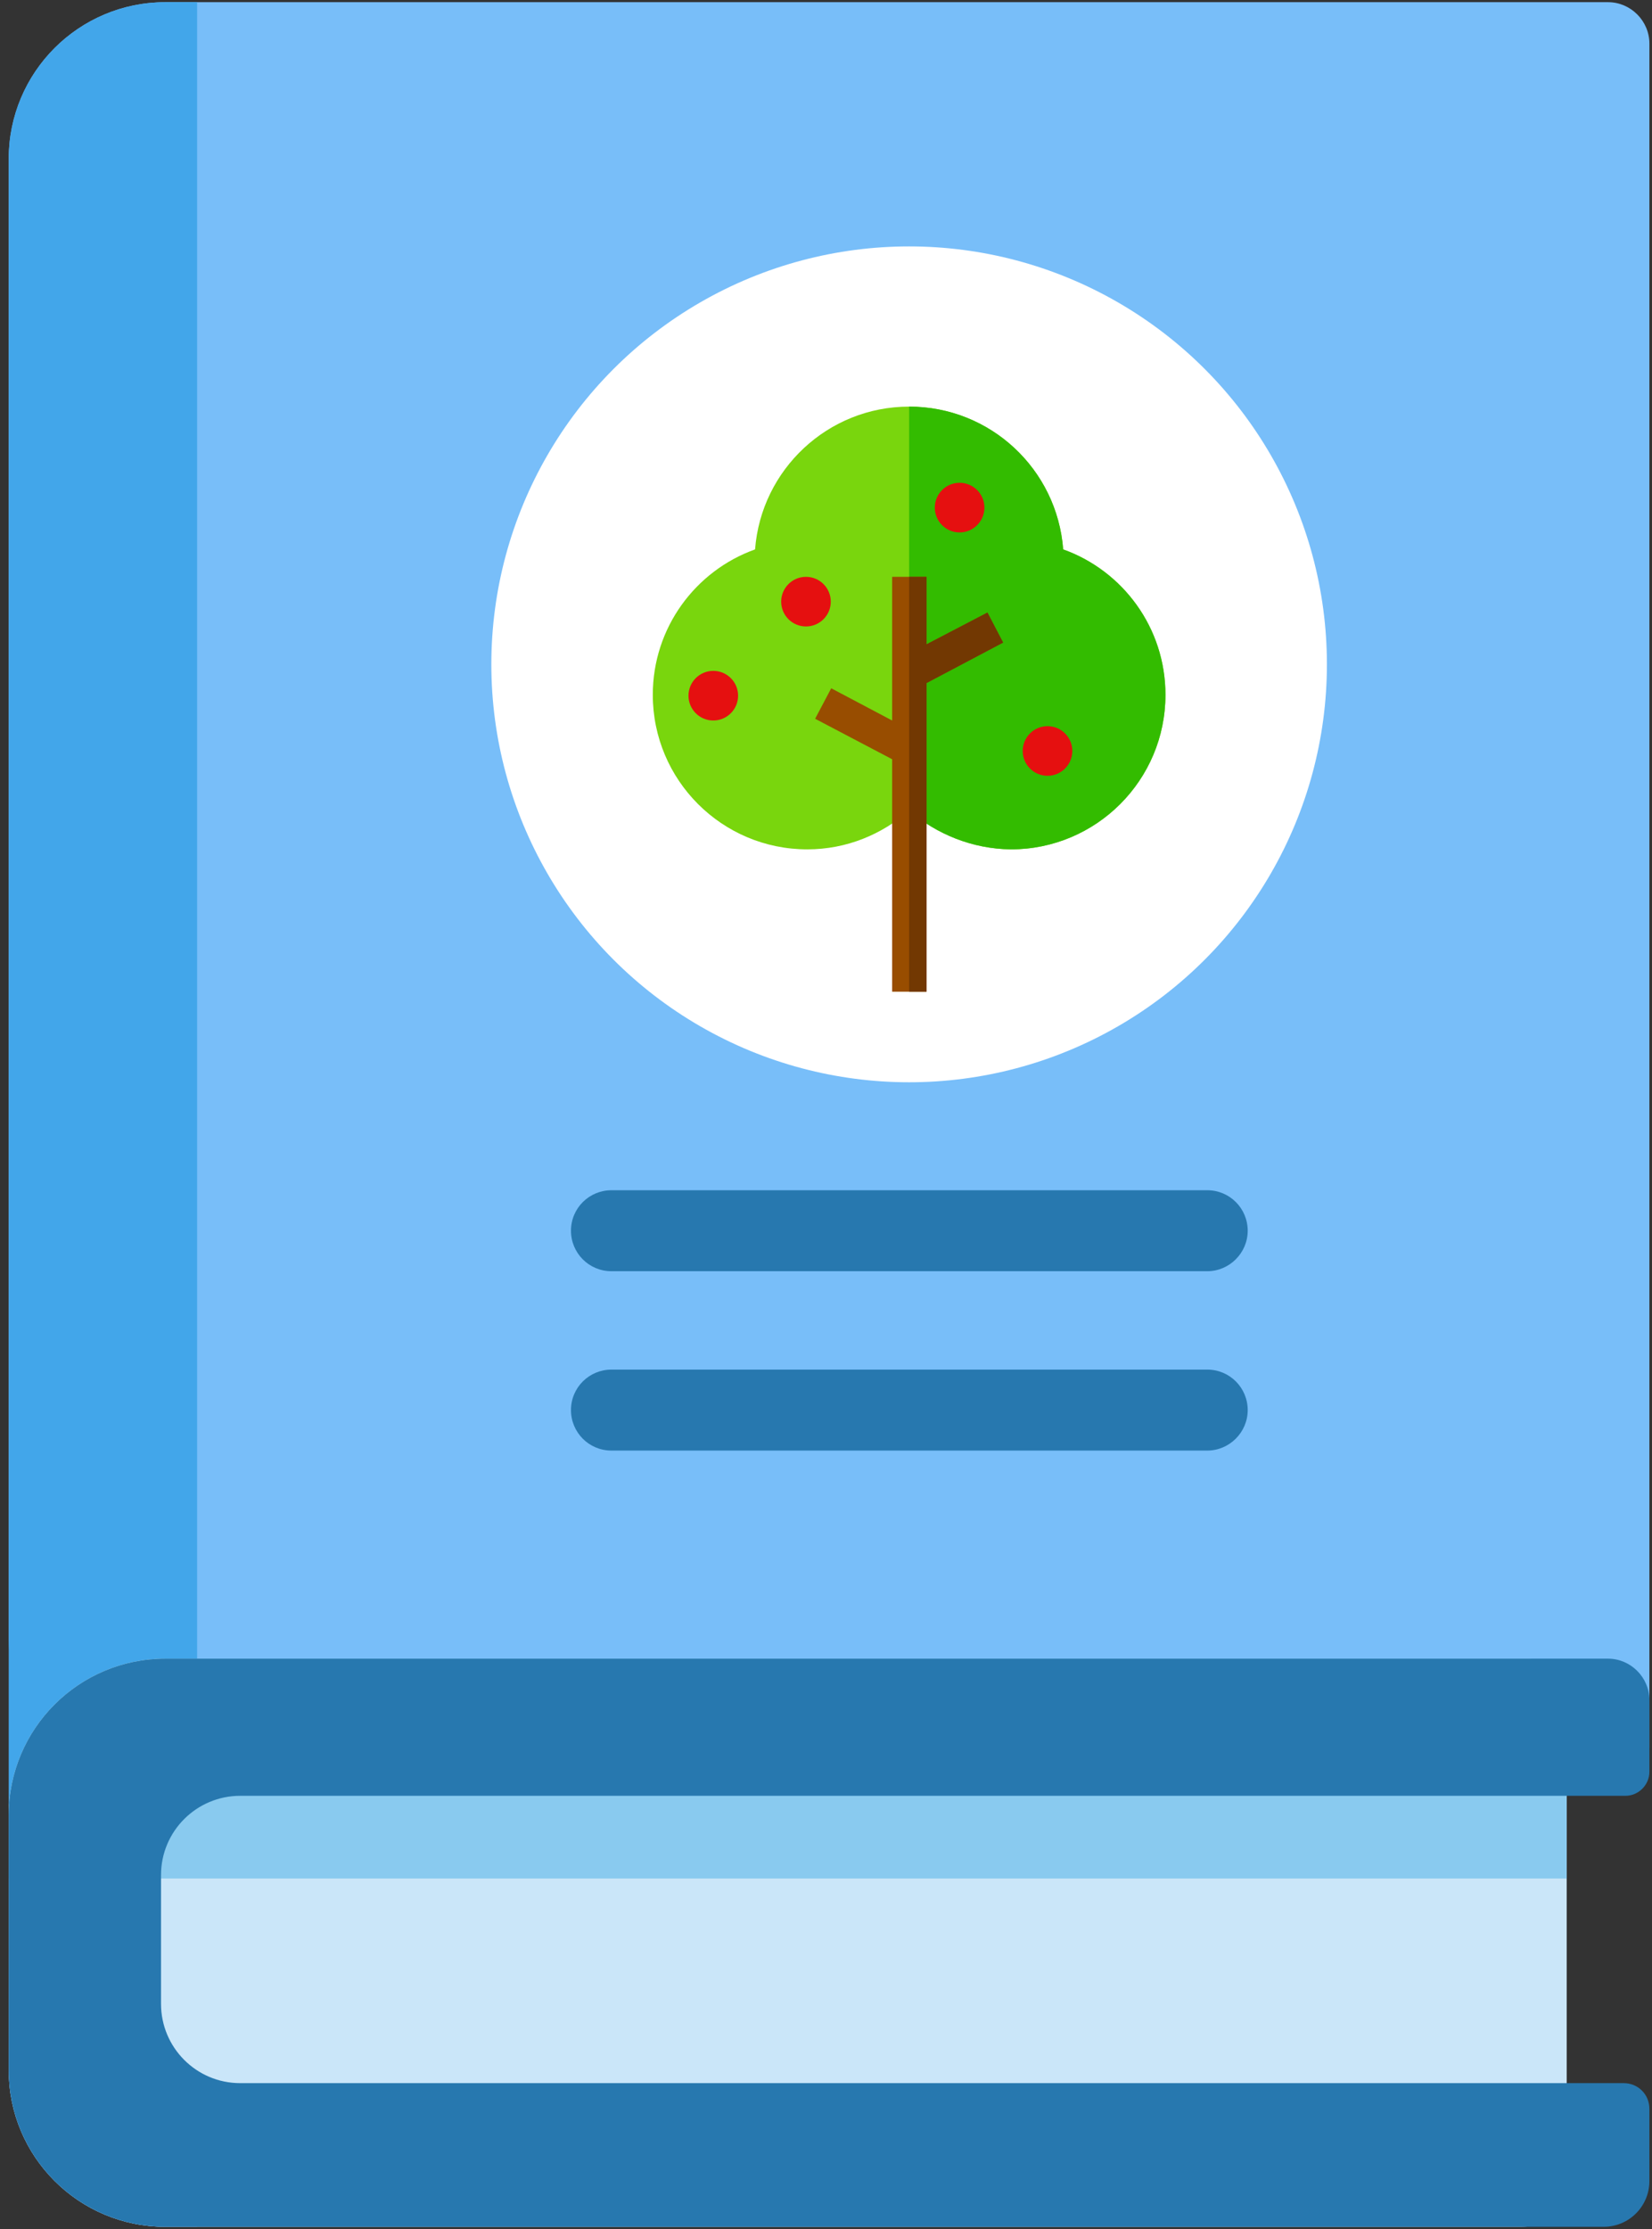
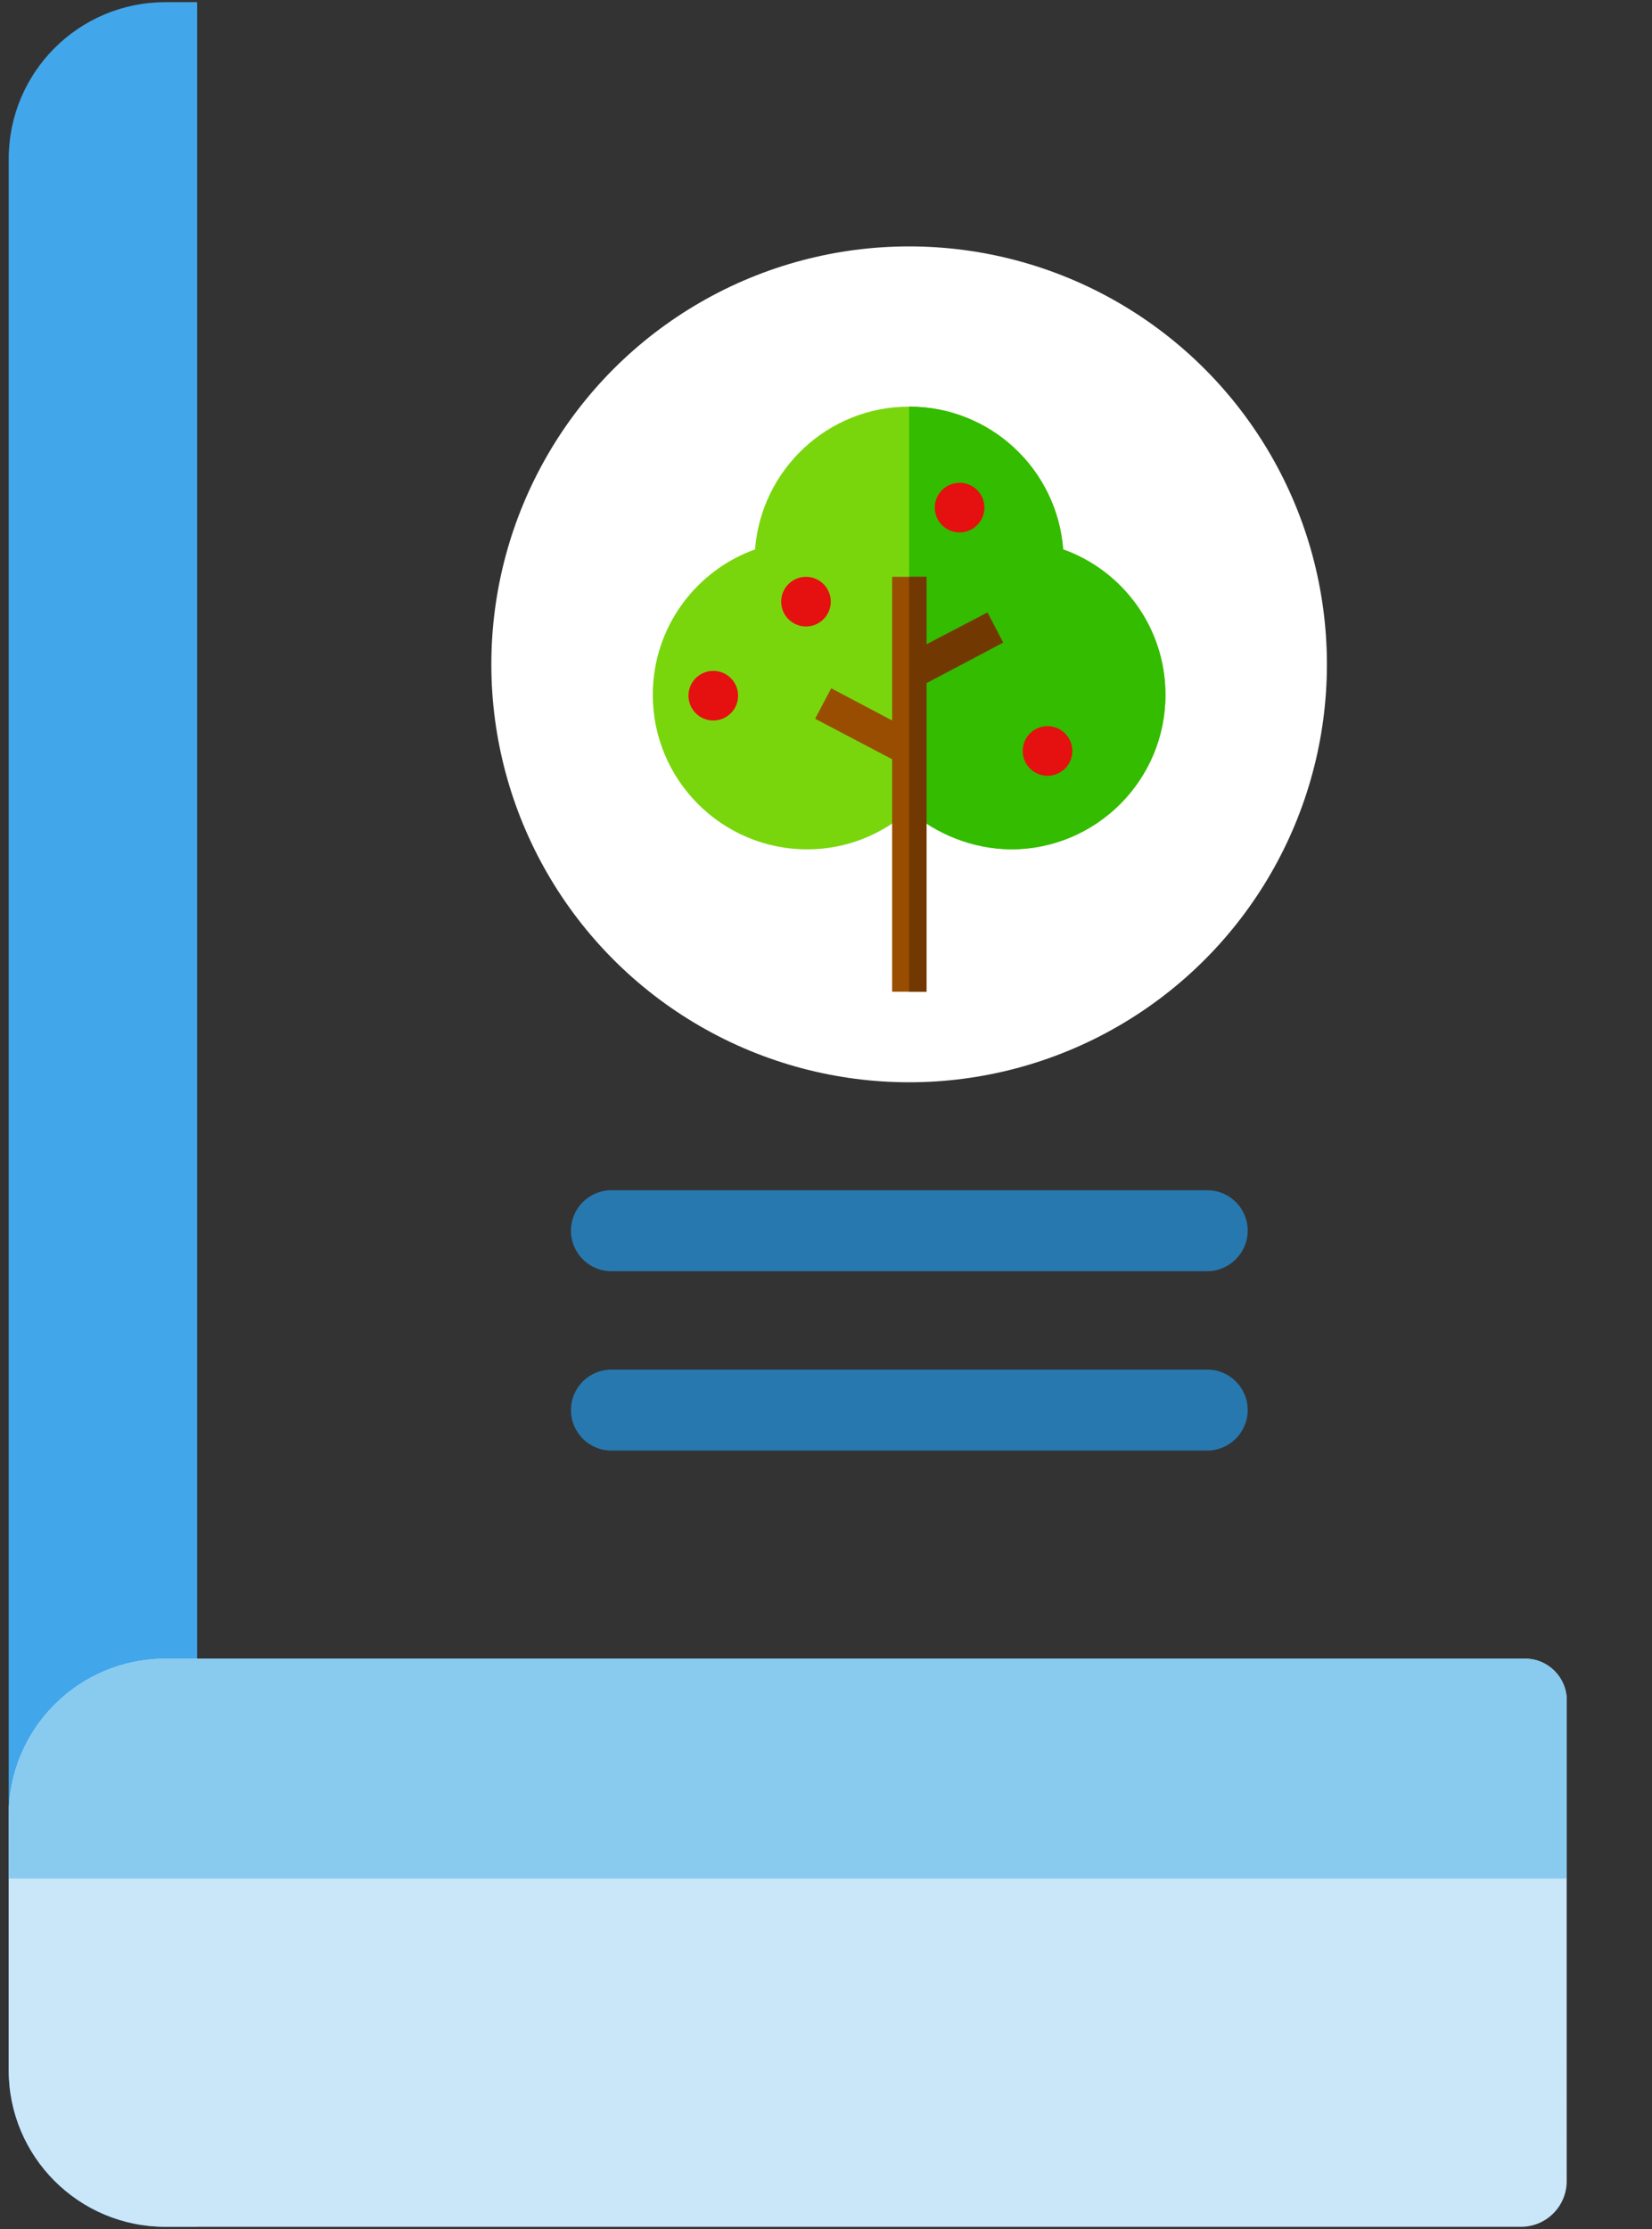
<svg xmlns="http://www.w3.org/2000/svg" version="1.1" x="0px" y="0px" viewBox="0 0 379.6 512" style="enable-background:new 0 0 379.6 512;" xml:space="preserve">
  <rect x="0" y="0" width="379.6" height="512" fill="#333333" stroke="none" />
  <style type="text/css">
	.st0{display:none;}
	.st1{display:inline;}
	.st2{fill:#DB3915;}
	.st3{fill:#D9ECFD;}
	.st4{fill:#C5E2FF;}
	.st5{fill:#FC5A36;}
	.st6{fill:#A42B0F;}
	.st7{fill:#FFC85E;}
	.st8{fill:#78BEF9;}
	.st9{fill:#42A6EA;}
	.st10{fill:#CAE6F9;}
	.st11{fill:#FFFFFF;}
	.st12{fill:#79D60D;}
	.st13{fill:#33BC00;}
	.st14{fill:#984D00;}
	.st15{fill:#723802;}
	.st16{fill:#E51010;}
	.st17{fill:#2778AF;}
	.st18{fill:#89CAEF;}
</style>
  <g id="Capa_1" class="st0">
    <g class="st1">
-       <path class="st2" d="M65,0l16.7,190L65,381.8h-1.7c-30.4,0-55.1,24.7-55.1,55.1V36.1C8.1,16.1,24.3,0,44.2,0L65,0z" />
      <path class="st3" d="M368,413.2v67.5H56.4c-12.8,0-23.2-10.4-23.2-23.2v-21c0-12.8,10.4-23.2,23.2-23.2L368,413.2L368,413.2z" />
      <path class="st4" d="M368,446.9v33.7H56.4c-12.8,0-23.2-10.4-23.2-23.2v-10.5H368z" />
      <path class="st5" d="M368.7,0H65v381.8h-1.7c-30.4,0-55.1,24.7-55.1,55.1v20c0,30.4,24.7,55.1,55.1,55.1h305.4    c4,0,7.2-3.2,7.2-7.2v-18.5c0-4-3.2-7.2-7.2-7.2H63.2c-12.2,0-22.1-9.9-22.1-22.1v-20c0-12.2,9.9-22.1,22.1-22.1h305.4    c4,0,7.2-3.2,7.2-7.2v-25.8V7.2C375.9,3.2,372.7,0,368.7,0z" />
-       <path class="st6" d="M63.2,381.8c-30.4,0-55.1,24.7-55.1,55.1v20c0,30.4,24.7,55.1,55.1,55.1h305.4c4,0,7.2-3.2,7.2-7.2v-18.5    c0-4-3.2-7.2-7.2-7.2H63.2c-12.2,0-22.1-9.9-22.1-22.1v-20c0-12.2,9.9-22.1,22.1-22.1h305.4c4,0,7.2-3.2,7.2-7.2v-25.8L63.2,381.8    L63.2,381.8z" />
      <path class="st7" d="M306.4,140.4H134.6c-3.9,0-7-3.1-7-7V64.3c0-3.9,3.1-7,7-7h171.8c3.9,0,7,3.1,7,7v69.2    C313.4,137.3,310.3,140.4,306.4,140.4z" />
      <g>
        <g>
          <path class="st3" d="M280.2,256.6H160.7c-4.3,0-7.7-3.5-7.7-7.7s3.5-7.7,7.7-7.7h119.5c4.3,0,7.7,3.5,7.7,7.7      S284.5,256.6,280.2,256.6z" />
        </g>
      </g>
      <g>
        <g>
          <path class="st3" d="M280.2,293.5H160.7c-4.3,0-7.7-3.5-7.7-7.7s3.5-7.7,7.7-7.7h119.5c4.3,0,7.7,3.5,7.7,7.7      S284.5,293.5,280.2,293.5z" />
        </g>
      </g>
    </g>
  </g>
  <g id="レイヤー_2">
-     <path class="st8" d="M368.5,412H38c-19.9,0-36-16.1-36-36V36.5c0-19.9,16.1-36,36-36h331.5c5.2,0,9.5,4.3,9.5,9.5v391.4   C379,407.3,374.3,412,368.5,412z" />
    <path class="st9" d="M45.3,0.5H38c-19.9,0-36,16.1-36,36v439c0,19.9,16.1,36,36,36h7.3V0.5z" />
    <path class="st10" d="M349.5,511.5H38c-19.9,0-36-16.1-36-36V417c0-19.9,16.1-36,36-36h312.5c5.2,0,9.5,4.3,9.5,9.5V501   C360,506.8,355.3,511.5,349.5,511.5z" />
    <circle class="st11" cx="208.9" cy="152.6" r="96" />
    <g>
      <path class="st12" d="M208.9,186.2c-6.3,5.5-14.4,8.9-23.4,8.9c-19.6,0-35.5-15.9-35.5-35.5c0-15.4,9.8-28.5,23.5-33.4    c1.4-18.3,16.7-32.8,35.4-32.8s34,14.4,35.4,32.8c13.7,4.9,23.5,18,23.5,33.4c0,19.6-15.9,35.5-35.5,35.5    C223.4,195,215.2,191.6,208.9,186.2z" />
      <path class="st13" d="M208.9,186.2c0-18.5,0-80,0-92.8c18.7,0,34,14.4,35.4,32.8c13.7,4.9,23.5,18,23.5,33.4    c0,19.6-15.9,35.5-35.5,35.5C223.4,195,215.2,191.6,208.9,186.2z" />
      <polygon class="st14" points="230.5,147.6 226.9,140.7 212.9,148 212.9,132.5 205,132.5 205,165.5 191,158.1 187.3,165.1     205,174.4 205,227.8 212.9,227.8 212.9,156.9   " />
      <polygon class="st15" points="230.5,147.6 226.9,140.7 212.9,148 212.9,132.5 208.9,132.5 208.9,227.8 212.9,227.8 212.9,156.9       " />
      <circle class="st16" cx="185.2" cy="138.2" r="5.7" />
      <circle class="st16" cx="163.9" cy="159.8" r="5.7" />
      <circle class="st16" cx="240.7" cy="172.5" r="5.7" />
      <circle class="st16" cx="220.5" cy="116.6" r="5.7" />
    </g>
    <path class="st17" d="M277.4,292H140.5c-5.2,0-9.3-4.2-9.3-9.3l0,0c0-5.2,4.2-9.3,9.3-9.3h136.9c5.2,0,9.3,4.2,9.3,9.3l0,0   C286.7,287.8,282.5,292,277.4,292z" />
    <path class="st17" d="M277.4,333.2H140.5c-5.2,0-9.3-4.2-9.3-9.3v0c0-5.2,4.2-9.3,9.3-9.3h136.9c5.2,0,9.3,4.2,9.3,9.3v0   C286.7,329,282.5,333.2,277.4,333.2z" />
    <path class="st18" d="M360,431.5v-41c0-5.2-4.3-9.5-9.5-9.5H38c-19.9,0-36,16.1-36,36v14.5H360z" />
-     <path class="st17" d="M55.2,478.5c-10.1,0-18.2-8.2-18.2-18.2v-29.6c0-10.1,8.2-18.2,18.2-18.2h318.3c3,0,5.5-2.5,5.5-5.5v-16.5   c0-5.2-4.3-9.5-9.5-9.5H38c-19.9,0-36,16.1-36,36v58.5c0,19.9,16.1,36,36,36h330.5c5.8,0,10.5-4.7,10.5-10.5v-16.6   c0-3.3-2.6-5.9-5.9-5.9H55.2z" />
  </g>
</svg>